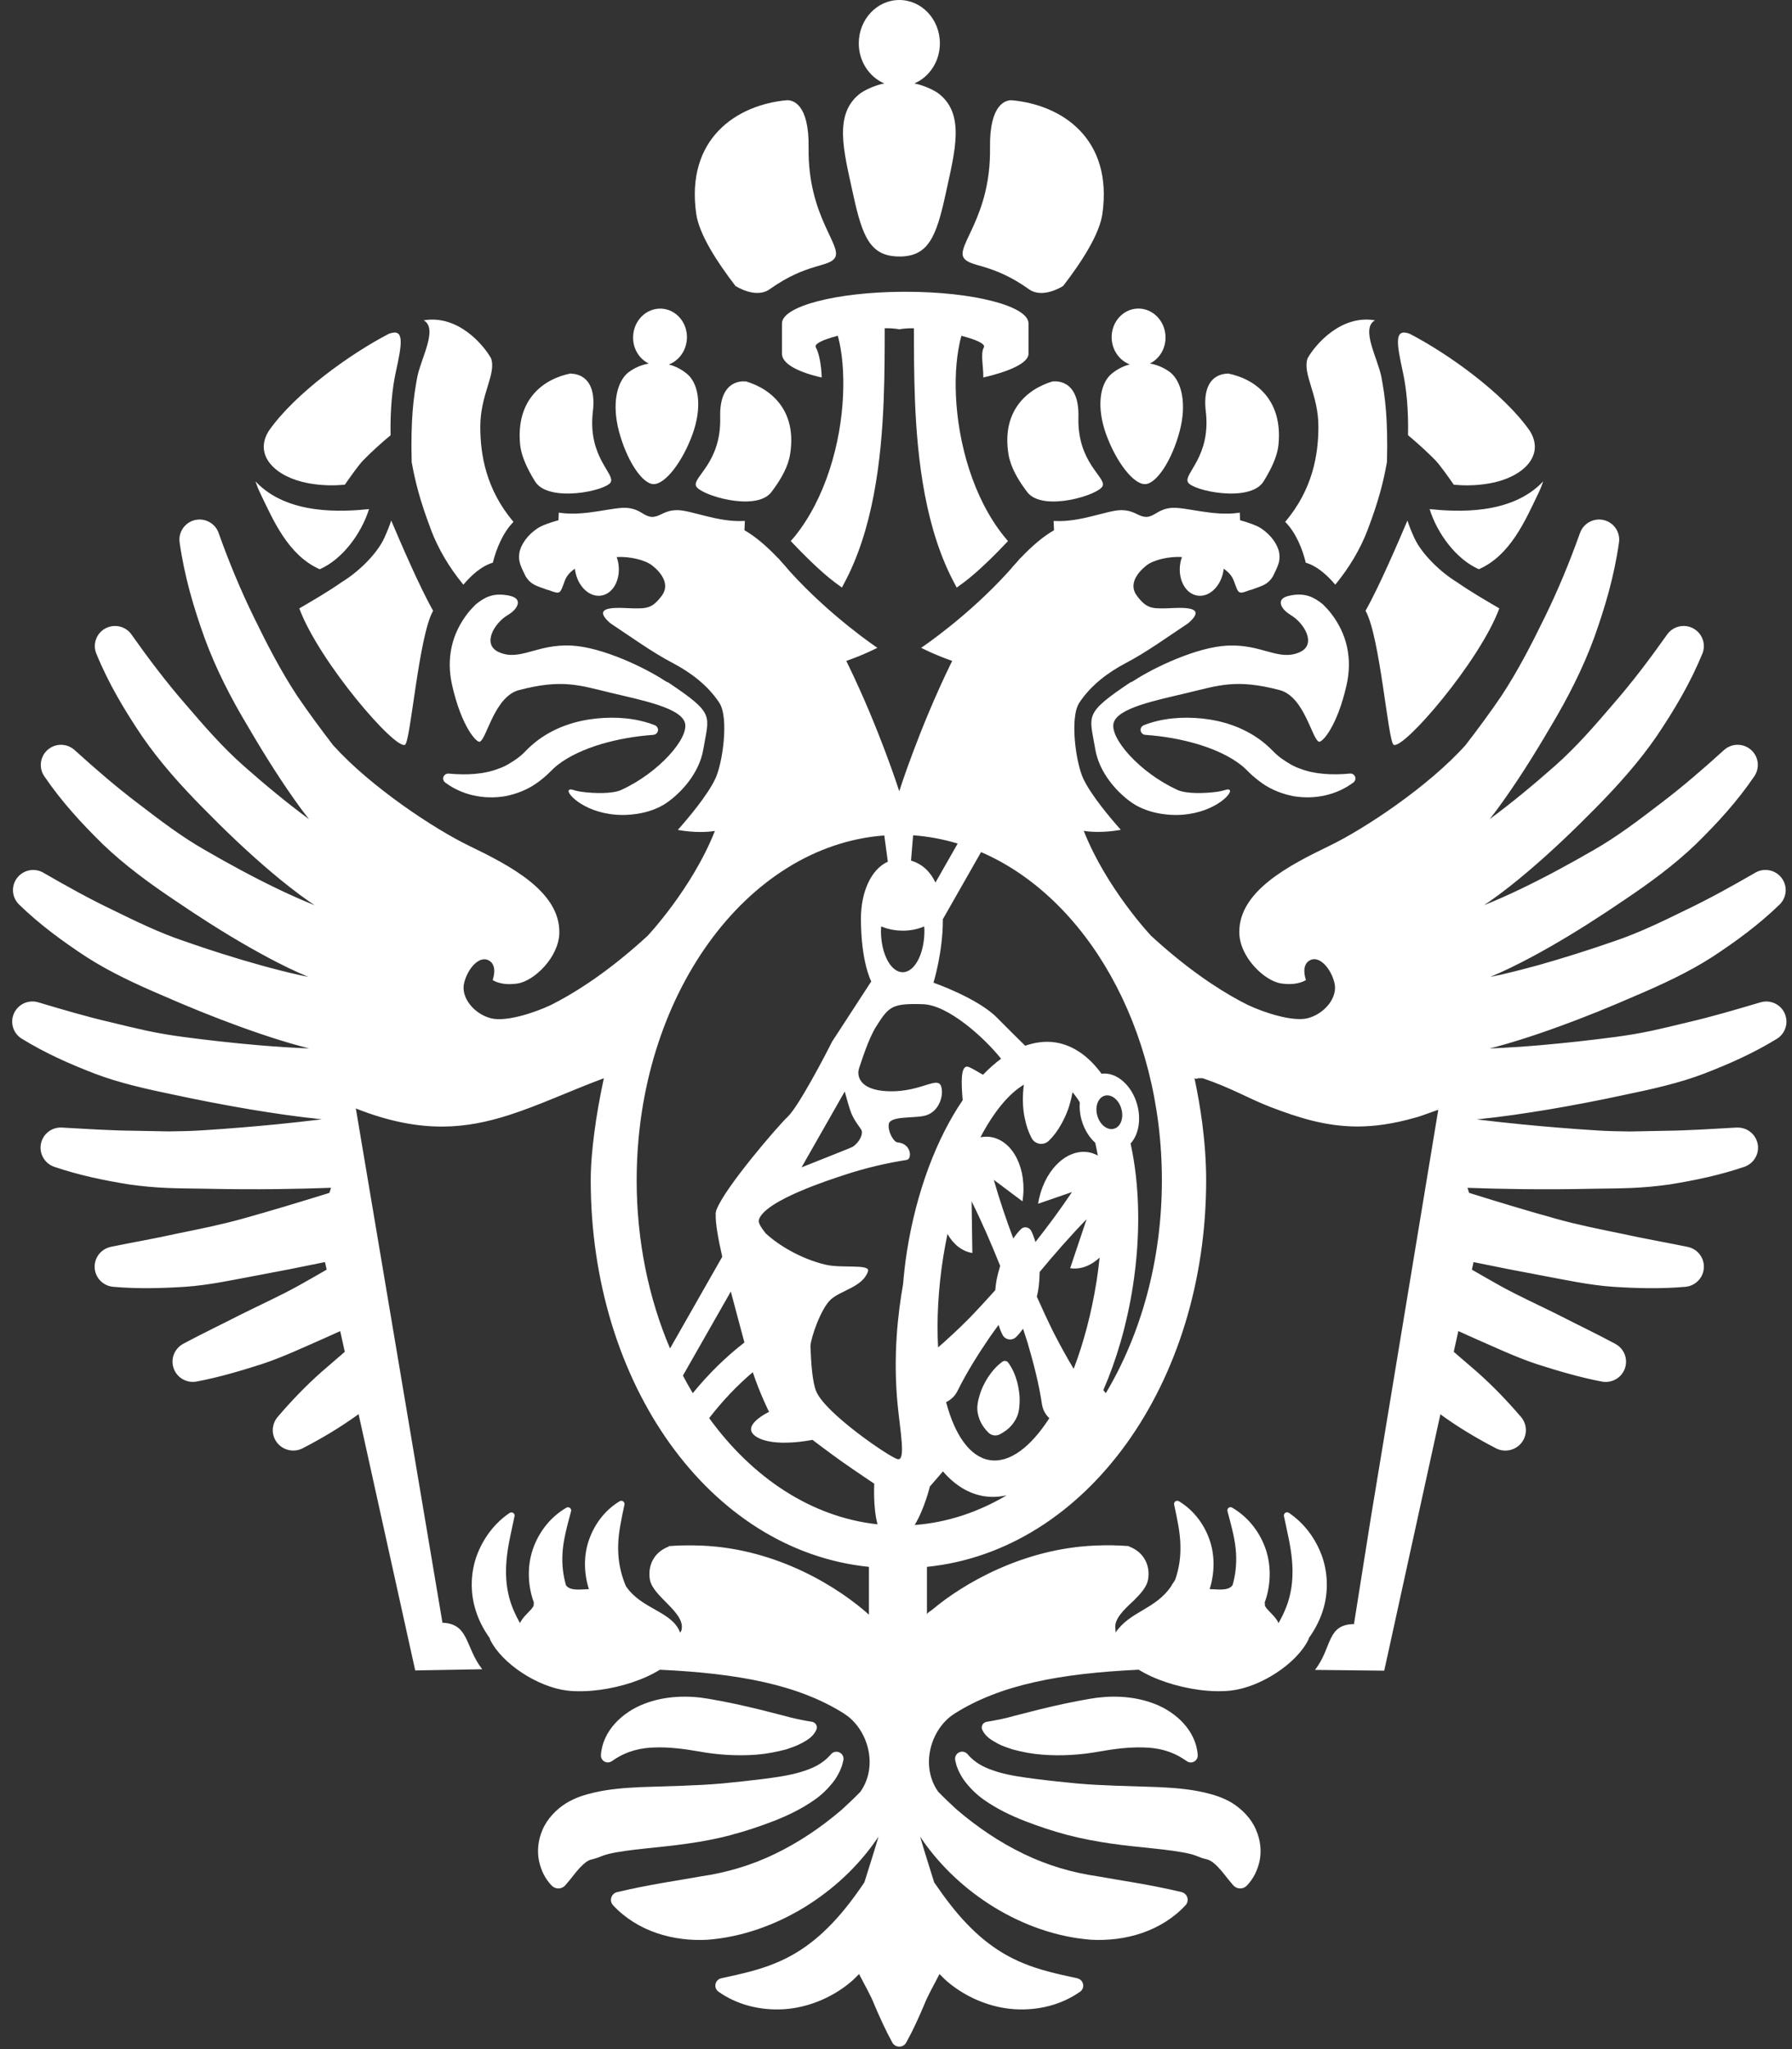
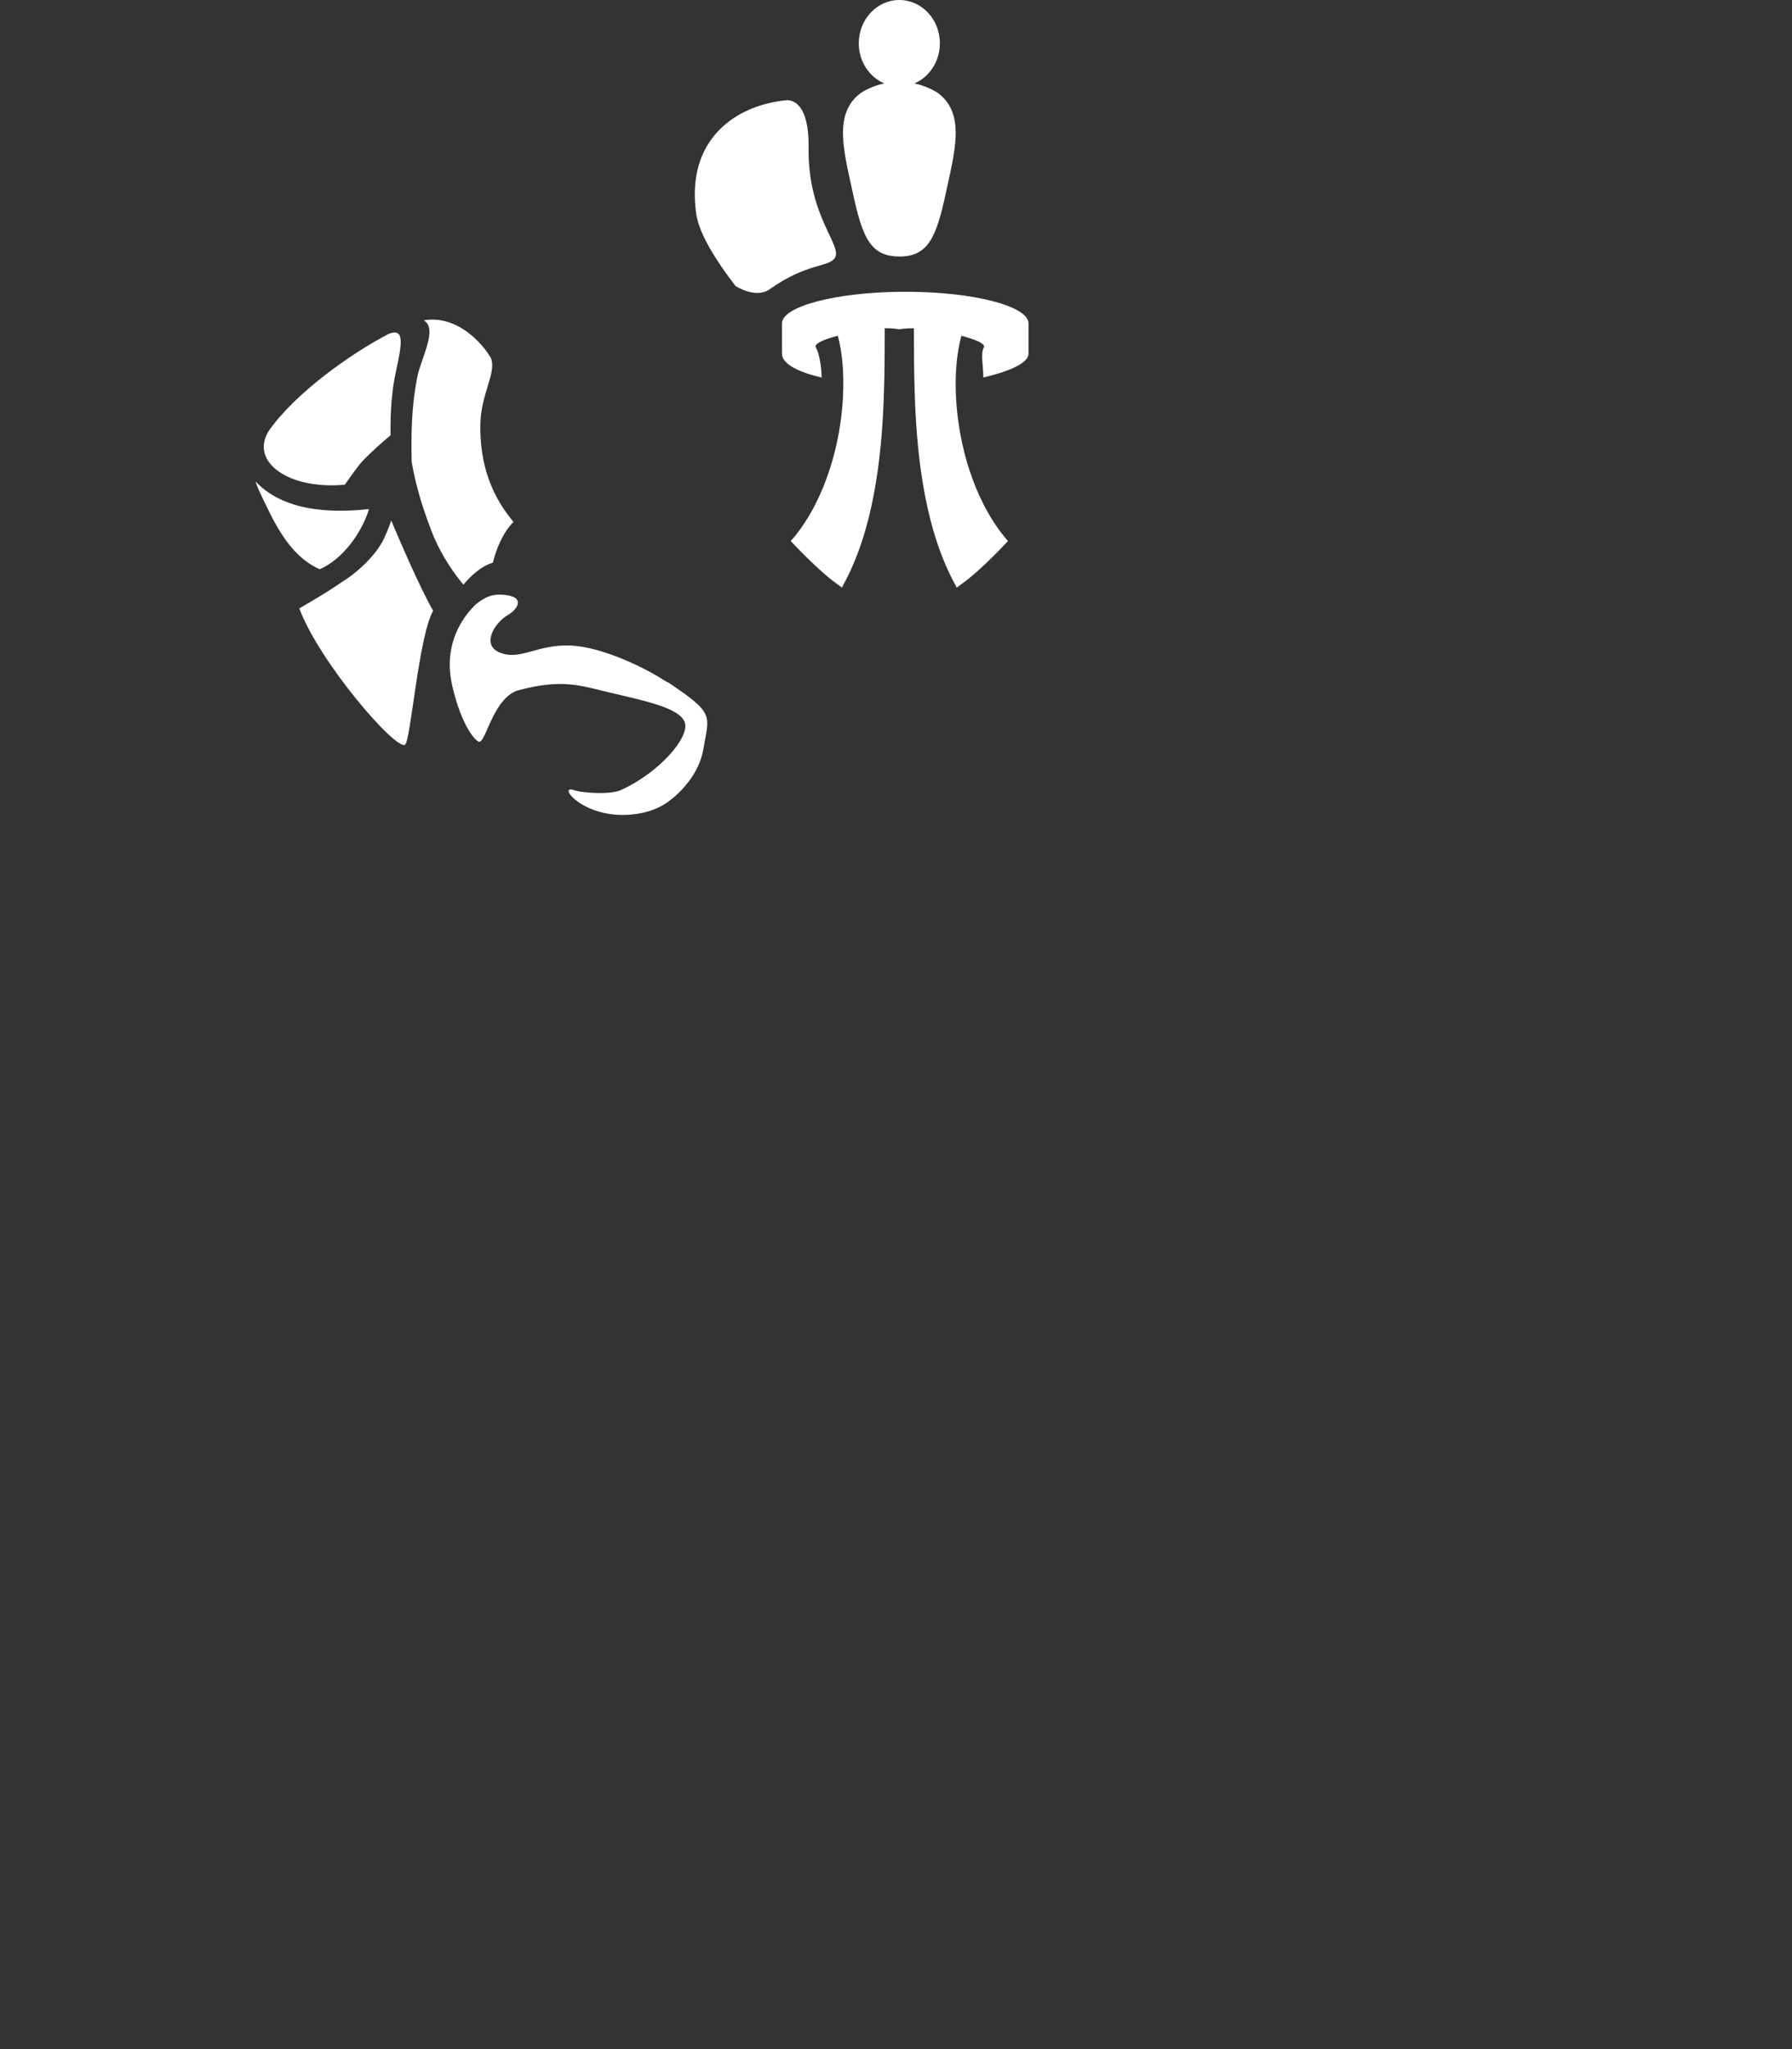
<svg xmlns="http://www.w3.org/2000/svg" width="91" height="104" viewBox="0 0 91 104" fill="none">
  <rect x="0" y="0" width="91" height="104" fill="#333333" stroke="none" />
  <path fill-rule="evenodd" clip-rule="evenodd" d="M45.669 13.02C47.132 13.02 47.541 12.044 48.016 9.865C48.484 7.697 49.054 5.75 47.607 4.706C47.255 4.486 46.859 4.325 46.433 4.234C47.192 3.911 47.728 3.122 47.728 2.198C47.728 0.983 46.806 0 45.67 0C44.535 0 43.61 0.983 43.61 2.198C43.61 3.122 44.147 3.91 44.904 4.234C44.478 4.325 44.084 4.485 43.733 4.705C42.285 5.75 42.856 7.697 43.324 9.864C43.796 12.044 44.205 13.018 45.671 13.018L45.669 13.02ZM37.345 14.513C37.423 14.561 38.399 15.169 39.086 14.679C40.973 13.339 42.072 13.575 42.393 13.092C42.806 12.474 41.013 10.99 41.062 7.502C41.094 5.245 40.246 5.079 39.959 5.086C37.396 5.319 34.814 7.046 35.355 10.855C35.504 11.894 36.413 13.299 37.347 14.512L37.345 14.513ZM15.645 24.523C16.385 24.66 17.015 24.645 17.511 24.601C17.79 24.2 18.216 23.595 18.45 23.357C18.85 22.948 19.324 22.516 19.834 22.09C19.808 20.793 19.924 19.685 20.096 18.901C20.427 17.395 20.543 16.648 19.751 16.939C17.797 17.952 14.987 19.958 13.655 21.86C12.856 23.123 14.003 24.218 15.645 24.523V24.523ZM19.523 27.285C19.131 28.159 18.121 29.082 17.369 29.534C16.679 30.018 15.916 30.461 15.199 30.879C16.196 33.575 20.074 38.073 20.567 37.8C20.851 37.64 21.26 32.279 21.994 30.999C21.303 29.784 20.284 27.407 19.866 26.417C19.789 26.667 19.672 26.952 19.524 27.283L19.523 27.285ZM21.893 26.91C22.265 27.879 22.811 28.794 23.496 29.633C23.509 29.645 23.519 29.662 23.531 29.675C23.897 29.24 24.43 28.731 25.027 28.559C25.198 27.861 25.543 27.021 26.075 26.488C24.674 24.829 24.39 23.068 24.39 21.653C24.39 20 25.22 18.972 24.934 18.181C24.547 17.492 23.253 15.966 21.517 16.257L21.536 16.27C22.249 16.71 21.359 18.213 21.184 19.166C21.003 20.144 20.851 21.239 20.905 23.448C21.083 24.435 21.326 25.42 21.896 26.908L21.893 26.91ZM42.379 29.547L42.753 29.819C42.785 29.767 42.811 29.712 42.839 29.657C44.326 26.929 44.753 23.406 44.874 20.318C44.926 18.982 44.926 17.729 44.926 16.659C45.439 16.652 45.669 16.718 45.669 16.718C45.669 16.718 45.898 16.653 46.409 16.661C46.411 17.729 46.411 18.982 46.463 20.32C46.583 23.406 47.011 26.929 48.497 29.659L48.582 29.823L48.956 29.551C49.71 28.99 50.671 28.013 51.187 27.463C51.12 27.386 51.053 27.304 50.987 27.223C49.424 25.283 48.649 22.493 48.543 20.073C48.492 18.938 48.59 17.888 48.82 17.043C49.563 17.235 50.066 17.452 49.959 17.638C49.779 17.952 49.946 18.623 49.933 19.16C51.208 18.865 52.229 18.436 52.229 17.955V16.416C52.229 15.528 49.4 14.809 46.016 14.809H45.796C42.482 14.831 39.709 15.541 39.709 16.418V17.954C39.709 18.416 40.39 18.833 41.573 19.124C41.618 19.137 41.68 19.15 41.727 19.159C41.715 18.622 41.611 17.951 41.431 17.636C41.325 17.452 41.789 17.24 42.514 17.05L42.545 17.041C42.777 17.884 42.861 18.935 42.811 20.071C42.705 22.489 41.924 25.282 40.361 27.221C40.294 27.302 40.224 27.383 40.154 27.46C40.674 28.01 41.63 28.986 42.381 29.547H42.379ZM16.234 28.893C17.39 28.389 18.349 27.083 18.74 25.839C17.412 25.974 14.588 26.162 12.972 24.43C13.031 24.611 13.107 24.807 13.22 25.043C13.874 26.396 14.626 28.179 16.236 28.892L16.234 28.893ZM25.771 30.216C25.026 30.081 24.595 30.326 24.162 30.673C24.009 30.826 23.863 30.98 23.736 31.145C22.952 32.163 22.646 33.401 22.96 34.779C23.437 36.891 24.204 37.703 24.361 37.646C24.716 37.517 25.099 35.354 26.357 35.025C28.559 34.449 29.421 34.78 31.064 35.173C32.66 35.554 34.571 35.928 34.783 36.692C34.993 37.457 33.474 39.209 31.55 40.092C31.108 40.295 30.196 40.276 29.529 40.187C29.109 40.13 28.971 39.998 28.884 40.109C28.75 40.29 29.784 41.358 31.618 41.363C32.005 41.363 33.17 41.312 34.032 40.614C34.076 40.581 34.123 40.542 34.168 40.507C34.52 40.218 35.504 39.308 35.718 38.017C36.008 36.285 36.324 36.238 33.938 34.64C33.9 34.63 33.84 34.601 33.747 34.542C32.703 33.859 30.559 32.843 29.015 32.765C27.255 32.678 26.41 33.574 25.339 33.102C24.447 32.709 25.107 31.608 25.803 31.205C26.247 30.946 26.587 30.424 25.938 30.251C25.881 30.238 25.824 30.222 25.77 30.212" fill="white" />
-   <path fill-rule="evenodd" clip-rule="evenodd" d="M33.176 37.297C33.272 37.289 33.361 37.23 33.398 37.137C33.45 37.007 33.382 36.86 33.253 36.808C32.317 36.442 31.287 36.365 30.274 36.468C29.265 36.574 28.224 36.895 27.328 37.558C27.117 37.711 26.863 37.942 26.721 38.086L26.599 38.212L26.505 38.299C26.447 38.355 26.363 38.415 26.29 38.475C25.984 38.692 25.668 38.899 25.302 39.018C24.587 39.296 23.71 39.348 22.817 39.266L22.778 39.264C22.697 39.256 22.61 39.289 22.556 39.363C22.471 39.473 22.494 39.632 22.605 39.715C23.451 40.344 24.547 40.597 25.662 40.409C26.211 40.3 26.758 40.094 27.222 39.768C27.338 39.685 27.445 39.613 27.562 39.512L27.734 39.366L27.863 39.245C28.056 39.058 28.143 38.964 28.309 38.832C28.918 38.357 29.698 38.015 30.53 37.765C31.368 37.519 32.25 37.364 33.176 37.297V37.297ZM33.18 24.57C33.768 24.595 34.658 23.45 35.169 22.035C35.646 20.714 35.504 19.561 34.949 19.029C34.673 18.784 34.341 18.596 33.963 18.499C34.476 18.305 34.853 17.798 34.882 17.184C34.921 16.379 34.335 15.697 33.58 15.665C32.828 15.632 32.187 16.257 32.151 17.061C32.122 17.677 32.454 18.215 32.947 18.453C32.56 18.517 32.208 18.676 31.91 18.899C31.313 19.377 31.071 20.512 31.426 21.869C31.805 23.32 32.587 24.545 33.18 24.571V24.57ZM26.977 24.112C27.045 24.228 27.115 24.345 27.186 24.458C27.889 25.522 30.786 24.911 31.013 24.475C31.24 24.038 29.833 23.186 30.107 20.883C30.347 18.859 28.981 18.97 28.981 18.97L29.007 18.949C27.526 19.236 26.195 20.333 26.412 22.563C26.46 23.058 26.692 23.602 26.979 24.11L26.977 24.112ZM36.572 21.172C36.636 23.49 35.158 24.213 35.346 24.668C35.531 25.12 38.351 25.986 39.155 24.997C39.552 24.48 39.916 23.888 40.063 23.327C40.075 23.275 40.091 23.224 40.101 23.176C40.514 20.975 39.293 19.767 37.844 19.346L37.868 19.364C37.868 19.364 36.516 19.135 36.573 21.172H36.572ZM31.065 89.392L31.176 89.314C31.867 88.851 32.575 88.707 33.265 88.69C33.978 88.668 34.699 88.754 35.531 88.9C36.426 89.063 37.436 89.133 38.417 89.056C38.915 89.017 39.416 88.922 39.928 88.787C40.182 88.7 40.442 88.615 40.702 88.476C40.947 88.341 41.285 88.17 41.455 87.796C41.464 87.774 41.472 87.748 41.477 87.726C41.506 87.571 41.4 87.42 41.245 87.39L40.923 87.335C40.687 87.293 40.25 87.205 39.845 87.089L38.578 86.766C37.712 86.556 36.885 86.373 35.958 86.216C34.97 86.048 33.798 86.053 32.708 86.478C31.621 86.895 30.598 87.835 30.516 89.076C30.509 89.15 30.529 89.228 30.575 89.296C30.682 89.456 30.902 89.498 31.065 89.389V89.392ZM37.144 93.126C37.886 92.932 38.56 92.704 39.276 92.43C39.98 92.156 40.692 91.82 41.365 91.347C41.704 91.111 42.016 90.814 42.283 90.48C42.419 90.312 42.528 90.129 42.625 89.935C42.67 89.831 42.722 89.724 42.754 89.627L42.825 89.352C42.856 89.225 42.816 89.084 42.709 88.993C42.557 88.864 42.328 88.882 42.2 89.032C41.748 89.558 41.236 89.76 40.634 89.946C40.041 90.118 39.383 90.209 38.71 90.296C38.047 90.379 37.327 90.453 36.668 90.518C36.008 90.577 35.335 90.608 34.653 90.634L32.538 90.703C31.803 90.742 31.039 90.78 30.161 90.981C29.723 91.084 29.236 91.222 28.747 91.521C28.267 91.819 27.787 92.303 27.551 92.866C27.306 93.428 27.276 93.988 27.374 94.46C27.481 94.938 27.676 95.35 28.019 95.704L28.05 95.732C28.243 95.9 28.537 95.881 28.705 95.688L28.723 95.666C29.032 95.315 29.236 95.013 29.454 94.787C29.664 94.562 29.849 94.431 29.983 94.39C30.125 94.351 30.189 94.341 30.329 94.293C30.463 94.244 30.659 94.154 30.913 94.093C31.966 93.847 33.471 93.782 34.921 93.569C35.659 93.466 36.401 93.326 37.144 93.13V93.126ZM52.248 14.679C52.937 15.17 53.914 14.562 53.989 14.513C54.924 13.3 55.833 11.895 55.98 10.857C56.522 7.048 53.943 5.319 51.376 5.088C51.093 5.08 50.242 5.247 50.274 7.503C50.325 10.991 48.533 12.475 48.943 13.092C49.265 13.573 50.364 13.338 52.248 14.677" fill="white" />
-   <path fill-rule="evenodd" clip-rule="evenodd" d="M90.676 51.558C90.515 51.018 89.941 50.711 89.4 50.873L89.354 50.886C88.168 51.235 86.93 51.605 85.71 51.885C85.101 52.035 84.494 52.18 83.889 52.312C83.283 52.441 82.687 52.542 82.032 52.629C80.758 52.797 79.475 52.939 78.197 53.05C77.351 53.121 76.481 53.179 75.643 53.214C75.777 53.181 75.911 53.147 76.052 53.108C76.409 53.01 76.759 52.909 77.104 52.8C77.797 52.586 78.474 52.353 79.144 52.11C80.486 51.623 81.788 51.093 83.088 50.525C84.387 49.972 85.749 49.343 86.953 48.569C88.165 47.772 89.304 46.942 90.371 45.908C90.698 45.589 90.783 45.078 90.542 44.664C90.258 44.175 89.63 44.009 89.14 44.289L89.098 44.315C87.976 44.962 86.785 45.625 85.599 46.19C84.4 46.776 83.261 47.333 81.982 47.767C80.711 48.209 79.415 48.62 78.128 48.983C77.484 49.16 76.839 49.326 76.196 49.474L75.683 49.58C76.031 49.434 76.367 49.282 76.695 49.123C77.396 48.785 78.068 48.423 78.724 48.048C80.036 47.298 81.29 46.491 82.516 45.656C83.774 44.812 85.026 43.895 86.117 42.847C87.206 41.78 88.209 40.688 89.089 39.395C89.347 39.013 89.323 38.49 88.998 38.135C88.617 37.718 87.967 37.688 87.55 38.066L87.511 38.101C86.506 39.013 85.422 39.95 84.32 40.783C83.211 41.631 82.131 42.458 80.919 43.149C79.689 43.86 78.439 44.537 77.179 45.14C76.573 45.429 75.967 45.701 75.361 45.941C75.454 45.877 75.55 45.815 75.644 45.75C76.328 45.272 76.96 44.767 77.57 44.25C78.791 43.216 79.927 42.127 81.016 41.022C82.154 39.869 83.224 38.678 84.129 37.363C85.021 36.036 85.821 34.7 86.448 33.178C86.624 32.748 86.486 32.236 86.087 31.957C85.625 31.631 84.985 31.743 84.66 32.203L84.629 32.245C83.806 33.409 82.899 34.612 81.944 35.708C80.995 36.817 80.038 37.923 78.963 38.87C77.879 39.827 76.779 40.739 75.648 41.573C75.773 41.41 75.906 41.246 76.026 41.081C77.026 39.717 77.899 38.322 78.729 36.905C79.598 35.457 80.367 33.957 80.945 32.389C81.512 30.808 81.973 29.238 82.215 27.528C82.282 27.058 82.011 26.59 81.544 26.426C81.011 26.239 80.425 26.517 80.237 27.047L80.217 27.098C79.717 28.503 79.112 29.969 78.438 31.339C77.765 32.72 77.063 34.08 76.226 35.347C75.646 36.197 75.037 37.022 74.415 37.826C72.5 39.951 69.27 42.077 67.524 42.922C65.453 43.922 62.912 45.227 62.933 47.325C62.943 48.566 64.2 49.782 65.053 49.913C65.904 50.043 66.319 49.739 66.319 49.739C66.319 49.739 66.035 48.999 66.517 48.739C66.998 48.477 67.593 49.156 67.767 49.895C67.944 50.635 67.255 51.46 66.403 51.679C65.66 51.868 64.224 51.408 63.389 51.015L63.348 50.996C63.245 50.944 63.147 50.895 63.064 50.848L63.008 50.822C61.71 50.127 60.166 49.068 58.451 47.493C58.451 47.493 56.189 45.095 55.034 42.17C55.949 42.316 56.914 42.116 56.917 42.116C56.379 41.513 55.41 40.366 55.012 39.523C54.635 38.731 54.312 36.424 54.808 35.668C55.396 34.772 56.289 34.116 57.164 33.656C58.226 33.1 59.266 32.343 60.342 31.63C60.344 31.63 60.344 31.628 60.347 31.625C61.46 30.655 59.743 30.871 59.114 30.878C58.486 30.883 58.199 30.867 57.727 30.229C57.306 29.66 57.752 29.065 58.219 28.698C58.584 28.413 59.367 28.232 60.02 28.271C59.981 28.378 59.951 28.491 59.933 28.607C59.807 29.409 60.2 30.136 60.806 30.229C61.415 30.323 62.008 29.75 62.132 28.945C62.136 28.919 62.136 28.893 62.137 28.864C62.364 29.016 62.555 29.21 62.653 29.472C62.895 30.124 62.857 30.183 63.44 29.96C63.478 29.947 63.513 29.943 63.55 29.931C64.138 29.719 64.373 29.669 64.634 29.265C64.85 28.813 65.031 28.522 64.963 28.082C64.895 27.643 64.54 27.144 64.034 26.813C63.811 26.668 63.425 26.528 62.974 26.404L62.957 26.023L62.964 26.015C62.938 26.021 62.92 26.023 62.893 26.028C61.597 26.213 60.175 25.718 59.488 25.778C58.8 25.84 58.668 26.201 58.231 26.235C57.79 26.239 57.625 25.893 56.935 25.892C56.243 25.892 54.871 26.513 53.569 26.443H53.498L53.504 26.448L53.524 26.913C52.995 27.211 52.415 27.7 51.818 28.331L51.812 28.325L51.67 28.494C51.523 28.649 51.379 28.817 51.232 28.99C49.134 31.311 46.778 32.878 46.778 32.878C46.778 32.878 47.455 33.233 48.355 33.544L48.265 33.722C46.657 37.029 45.665 40.158 45.665 40.158C45.665 40.158 44.672 37.029 43.062 33.722C43.034 33.661 43.004 33.603 42.975 33.544C43.875 33.233 44.553 32.878 44.553 32.878C44.553 32.878 42.196 31.311 40.097 28.99C39.952 28.815 39.806 28.65 39.662 28.492C39.613 28.437 39.564 28.382 39.517 28.324L39.512 28.331C38.916 27.7 38.333 27.211 37.804 26.912L37.825 26.447L37.832 26.442H37.763C36.457 26.513 35.087 25.891 34.397 25.892C33.705 25.892 33.541 26.239 33.1 26.235C32.664 26.201 32.533 25.84 31.844 25.778C31.157 25.716 29.734 26.213 28.439 26.027C28.413 26.021 28.394 26.02 28.368 26.014L28.376 26.023L28.359 26.404C27.908 26.528 27.521 26.668 27.299 26.813C26.796 27.144 26.439 27.64 26.371 28.082C26.304 28.522 26.484 28.814 26.7 29.265C26.961 29.669 27.195 29.718 27.783 29.931C27.822 29.944 27.855 29.944 27.892 29.96C28.478 30.185 28.439 30.124 28.683 29.471C28.78 29.21 28.969 29.016 29.196 28.863C29.2 28.892 29.199 28.918 29.204 28.945C29.328 29.749 29.921 30.323 30.53 30.229C31.136 30.136 31.528 29.41 31.403 28.608C31.386 28.49 31.354 28.378 31.317 28.272C31.972 28.234 32.753 28.415 33.118 28.699C33.585 29.065 34.031 29.66 33.611 30.229C33.137 30.867 32.85 30.883 32.222 30.878C31.594 30.871 29.877 30.655 30.989 31.628L30.994 31.631C32.067 32.343 33.109 33.1 34.173 33.657C35.047 34.116 35.94 34.773 36.528 35.669C37.024 36.426 36.699 38.733 36.324 39.526C35.924 40.37 34.957 41.517 34.421 42.12C34.421 42.12 35.385 42.32 36.303 42.174C35.147 45.099 32.886 47.497 32.886 47.497C31.168 49.072 29.626 50.131 28.328 50.826C28.309 50.837 28.294 50.842 28.272 50.852C28.19 50.9 28.091 50.949 27.988 51.001L27.949 51.02C27.115 51.414 25.68 51.873 24.934 51.683C24.083 51.466 23.393 50.64 23.567 49.899C23.742 49.162 24.338 48.482 24.818 48.743C25.3 49.002 25.017 49.741 25.017 49.741C25.017 49.741 25.429 50.047 26.283 49.916C27.134 49.787 28.392 48.571 28.404 47.328C28.423 45.229 25.883 43.925 23.814 42.924C22.065 42.077 18.835 39.95 16.919 37.826C16.3 37.022 15.691 36.197 15.11 35.347C14.272 34.08 13.571 32.72 12.898 31.339C12.225 29.969 11.621 28.503 11.118 27.098L11.102 27.047C10.942 26.598 10.483 26.31 9.993 26.378C9.432 26.456 9.042 26.973 9.121 27.529C9.363 29.239 9.824 30.809 10.392 32.39C10.968 33.96 11.739 35.459 12.611 36.907C13.44 38.324 14.313 39.719 15.311 41.083C15.434 41.248 15.565 41.411 15.691 41.577C14.559 40.74 13.46 39.831 12.375 38.872C11.299 37.924 10.342 36.819 9.393 35.711C8.439 34.614 7.531 33.412 6.708 32.249L6.678 32.203C6.407 31.823 5.905 31.664 5.453 31.847C4.928 32.059 4.677 32.655 4.892 33.176C5.516 34.698 6.316 36.034 7.21 37.363C8.116 38.678 9.183 39.869 10.323 41.022C11.411 42.129 12.547 43.22 13.766 44.252C14.377 44.769 15.011 45.273 15.694 45.752L15.978 45.945C15.372 45.702 14.763 45.431 14.157 45.141C12.898 44.539 11.65 43.861 10.419 43.15C9.207 42.46 8.127 41.632 7.019 40.784C5.915 39.951 4.832 39.013 3.826 38.102L3.787 38.068C3.445 37.757 2.923 37.708 2.523 37.977C2.054 38.295 1.93 38.929 2.247 39.395C3.129 40.688 4.133 41.781 5.221 42.847C6.311 43.895 7.563 44.813 8.819 45.656C10.047 46.492 11.3 47.298 12.613 48.048C13.271 48.423 13.941 48.785 14.642 49.125C14.969 49.282 15.306 49.435 15.654 49.581L15.138 49.472C14.499 49.326 13.852 49.162 13.208 48.981C11.921 48.623 10.626 48.211 9.354 47.766C8.075 47.334 6.936 46.777 5.738 46.191C4.552 45.626 3.363 44.963 2.241 44.316L2.198 44.291C1.801 44.063 1.285 44.122 0.951 44.464C0.554 44.867 0.564 45.514 0.968 45.908C2.034 46.942 3.173 47.77 4.385 48.568C5.59 49.343 6.952 49.97 8.252 50.524C9.552 51.093 10.854 51.623 12.194 52.109C12.865 52.352 13.543 52.585 14.232 52.798C14.58 52.907 14.928 53.007 15.287 53.104C15.428 53.143 15.561 53.178 15.699 53.213C14.857 53.179 13.988 53.122 13.142 53.05C11.865 52.94 10.581 52.798 9.307 52.629C8.651 52.542 8.056 52.44 7.45 52.312C6.843 52.18 6.237 52.035 5.627 51.885C4.41 51.605 3.169 51.236 1.984 50.884L1.94 50.871C1.506 50.742 1.022 50.91 0.773 51.314C0.474 51.795 0.625 52.426 1.108 52.72C2.308 53.457 3.529 53.996 4.814 54.492C6.08 54.974 7.488 55.284 8.783 55.552C10.092 55.834 11.401 56.087 12.724 56.309C13.923 56.507 15.091 56.682 16.348 56.809C15.574 56.902 14.795 56.99 14.018 57.067C12.796 57.184 11.574 57.287 10.35 57.364C10.046 57.386 9.744 57.397 9.432 57.407L8.555 57.423L6.778 57.389C5.589 57.379 4.363 57.295 3.183 57.231L3.141 57.229C2.693 57.203 2.267 57.474 2.114 57.919C1.931 58.453 2.218 59.035 2.754 59.22C4.01 59.647 5.251 59.903 6.536 60.112C7.177 60.205 7.826 60.265 8.48 60.293C8.807 60.306 9.138 60.315 9.468 60.319L10.409 60.332C11.673 60.36 12.934 60.365 14.195 60.35C15.067 60.34 15.937 60.316 16.811 60.285L16.726 60.544C15.268 60.996 13.807 61.44 12.345 61.847C11.214 62.164 10.14 62.375 9.024 62.603C7.918 62.852 6.771 63.048 5.658 63.276L5.627 63.285C5.194 63.373 4.851 63.737 4.81 64.198C4.758 64.761 5.178 65.26 5.746 65.31C6.984 65.419 8.183 65.387 9.406 65.31C10.623 65.227 11.856 64.955 13.014 64.741C14.185 64.525 15.346 64.296 16.504 64.055L16.589 64.439C16.109 64.713 15.628 64.995 15.147 65.26C14.183 65.793 13.217 66.225 12.246 66.709C11.278 67.206 10.28 67.681 9.318 68.195L9.3 68.208C8.916 68.415 8.691 68.852 8.779 69.303C8.886 69.859 9.427 70.225 9.986 70.118C11.124 69.903 12.204 69.583 13.295 69.234C14.381 68.876 15.434 68.374 16.464 67.925C16.737 67.805 17.006 67.68 17.276 67.559L17.509 68.61C17.509 68.61 17.505 68.616 17.501 68.617L16.311 69.645C15.526 70.34 14.795 71.103 14.101 71.914C13.834 72.227 13.766 72.681 13.969 73.065C14.234 73.571 14.864 73.769 15.374 73.504C16.325 73.013 17.236 72.47 18.095 71.856L18.209 71.772L21.085 84.781C22.325 84.76 23.352 84.738 24.489 84.72C23.594 83.582 23.844 82.37 22.392 82.358C22.392 82.356 22.495 82.354 22.467 82.35L18.07 56.259C18.086 56.268 18.102 56.272 18.119 56.279C19.778 56.929 21.195 57.186 22.49 57.178C23.672 57.172 24.752 56.943 25.828 56.6C27.354 56.114 28.867 55.398 30.638 54.735L30.664 54.724C30.471 55.629 30.298 56.56 30.176 57.517C30.077 58.297 29.998 59.094 29.998 59.9C29.998 70.218 36.021 78.703 44.125 79.524V81.95C42.651 80.626 39.544 78.611 35.639 78.446C35.474 78.439 35.33 78.437 35.184 78.435C34.74 78.429 34.35 78.442 33.946 78.474C33.937 78.479 33.972 78.49 33.962 78.494C33.195 78.778 32.878 79.479 33.005 80.182C33.159 81.035 34.771 81.818 34.617 82.69C34.604 82.768 34.575 82.816 34.539 82.859L34.537 82.862C34.137 81.771 32.579 81.69 31.785 80.504C31.733 80.384 31.688 80.266 31.648 80.147C31.461 79.591 31.377 79.035 31.392 78.42C31.405 77.799 31.547 77.137 31.71 76.368C31.719 76.329 31.712 76.287 31.69 76.252C31.644 76.171 31.543 76.148 31.466 76.195C30.77 76.614 30.224 77.286 29.926 78.108C29.63 78.906 29.642 79.841 29.906 80.655C29.386 80.676 28.958 80.742 28.742 80.461C28.593 79.939 28.531 79.414 28.564 78.845C28.599 78.192 28.784 77.497 28.999 76.706C29.012 76.667 29.007 76.619 28.983 76.58C28.938 76.502 28.842 76.477 28.762 76.522C28.027 76.948 27.436 77.638 27.107 78.496C26.774 79.353 26.778 80.368 27.078 81.242C27.085 81.268 27.099 81.291 27.108 81.317L27.096 81.524C27.089 81.527 27.083 81.529 27.079 81.533C26.947 81.771 26.576 82.016 26.404 82.376C26.163 81.95 25.974 81.523 25.859 81.083C25.7 80.48 25.662 79.855 25.723 79.175C25.779 78.492 25.958 77.772 26.128 76.956C26.137 76.918 26.131 76.868 26.105 76.832C26.053 76.757 25.954 76.739 25.879 76.788C25.17 77.267 24.616 77.962 24.271 78.799C23.928 79.629 23.855 80.627 24.1 81.54C24.255 82.132 24.529 82.671 24.873 83.148C24.877 83.169 24.873 83.187 24.886 83.213C25.492 84.449 27.32 85.628 28.804 85.804C29.053 85.832 29.312 85.843 29.582 85.836C29.85 85.831 30.127 85.81 30.405 85.772H30.428C31.541 85.627 32.693 85.254 33.51 84.745C37.487 84.932 40.531 85.501 42.851 86.965L42.879 86.986C42.944 87.024 42.999 87.072 43.06 87.112C44.135 87.957 44.569 89.698 43.692 90.939C43.39 91.25 43.077 91.547 42.766 91.831C41.704 92.743 40.553 93.517 39.343 94.097C38.135 94.682 36.872 95.048 35.59 95.234C34.306 95.467 33.024 95.635 31.345 96.031L31.332 96.033C31.267 96.05 31.206 96.083 31.154 96.13C30.989 96.283 30.98 96.538 31.132 96.699C32.364 98.023 34.183 98.548 35.938 98.45C37.7 98.313 39.392 97.691 40.852 96.8C42.314 95.902 43.57 94.731 44.52 93.351C44.55 93.308 44.579 93.26 44.607 93.216L44.587 93.299C44.371 94.045 44.122 94.792 43.895 95.536C43.628 95.933 43.363 96.301 43.086 96.655C42.544 97.348 41.976 97.951 41.366 98.449C40.754 98.946 40.103 99.346 39.333 99.655C38.563 99.973 37.679 100.18 36.637 100.402L36.628 100.405C36.538 100.424 36.454 100.477 36.396 100.557C36.275 100.728 36.315 100.967 36.486 101.087C37.413 101.742 38.584 102.048 39.794 101.977C41.007 101.903 42.224 101.404 43.164 100.626C43.329 100.491 43.476 100.341 43.625 100.191C43.893 100.722 44.211 101.252 44.416 101.782C44.687 102.41 44.967 103.04 45.314 103.669C45.35 103.732 45.404 103.788 45.473 103.825C45.666 103.933 45.914 103.863 46.019 103.669C46.368 103.04 46.649 102.41 46.918 101.782C47.125 101.252 47.441 100.722 47.709 100.191C47.857 100.34 48.005 100.491 48.169 100.626C49.111 101.404 50.328 101.903 51.539 101.977C52.749 102.048 53.92 101.742 54.846 101.089C54.923 101.037 54.978 100.956 55 100.86C55.044 100.653 54.91 100.45 54.706 100.407L54.696 100.404C53.657 100.181 52.772 99.977 52.001 99.657C51.232 99.347 50.582 98.949 49.968 98.45C49.358 97.951 48.789 97.348 48.25 96.655C47.973 96.301 47.709 95.931 47.438 95.536C47.212 94.792 46.963 94.044 46.749 93.299L46.729 93.216C46.758 93.261 46.785 93.307 46.816 93.351C47.766 94.73 49.022 95.902 50.484 96.8C51.944 97.692 53.636 98.313 55.398 98.449C57.151 98.546 58.972 98.022 60.204 96.698C60.249 96.649 60.285 96.585 60.301 96.517C60.352 96.297 60.218 96.083 60 96.031L59.99 96.027C58.311 95.633 57.029 95.463 55.743 95.231C54.462 95.047 53.2 94.681 51.99 94.095C50.781 93.516 49.63 92.74 48.569 91.83C48.259 91.546 47.944 91.248 47.643 90.938C46.766 89.697 47.199 87.955 48.275 87.111C48.336 87.072 48.391 87.024 48.456 86.986L48.485 86.965C50.804 85.501 53.846 84.932 57.825 84.744C58.642 85.252 59.795 85.623 60.907 85.769C61.474 85.843 62.033 85.859 62.529 85.801C64.012 85.625 65.843 84.446 66.447 83.21C66.46 83.184 66.456 83.168 66.46 83.145C66.803 82.67 67.079 82.129 67.234 81.54C67.479 80.624 67.405 79.626 67.061 78.796C66.718 77.958 66.163 77.264 65.453 76.784C65.416 76.761 65.37 76.752 65.326 76.758C65.236 76.78 65.182 76.867 65.201 76.952C65.373 77.767 65.549 78.491 65.607 79.172C65.669 79.855 65.633 80.478 65.473 81.083C65.357 81.523 65.169 81.95 64.928 82.376C64.757 82.014 64.386 81.769 64.253 81.532C64.248 81.528 64.24 81.525 64.238 81.522C64.233 81.452 64.228 81.385 64.225 81.315C64.233 81.289 64.247 81.266 64.255 81.24C64.554 80.364 64.558 79.35 64.225 78.492C63.895 77.635 63.305 76.945 62.569 76.519C62.534 76.496 62.488 76.488 62.444 76.501C62.359 76.527 62.309 76.615 62.333 76.702C62.547 77.494 62.733 78.188 62.768 78.841C62.8 79.41 62.738 79.936 62.591 80.457C62.427 80.67 62.146 80.686 61.797 80.671C61.681 80.667 61.557 80.658 61.426 80.654C61.69 79.837 61.7 78.903 61.406 78.104C61.109 77.283 60.561 76.611 59.863 76.191C59.833 76.174 59.786 76.168 59.747 76.174C59.66 76.195 59.605 76.281 59.625 76.368C59.789 77.136 59.932 77.798 59.942 78.419C59.96 79.033 59.878 79.589 59.688 80.147C59.649 80.264 59.527 80.382 59.477 80.501C58.683 81.686 57.387 81.769 56.65 82.859C56.65 82.814 56.656 82.763 56.643 82.688C56.553 82.181 57.069 81.705 57.582 81.227C57.93 80.882 58.233 80.538 58.298 80.18C58.427 79.475 58.102 78.775 57.336 78.49C57.323 78.486 57.328 78.477 57.32 78.47L57.236 78.464C57.013 78.448 56.793 78.438 56.558 78.433C56.545 78.433 56.53 78.433 56.516 78.43C56.232 78.425 55.935 78.43 55.619 78.443C51.957 78.594 48.916 80.376 47.353 81.688C47.25 81.775 47.072 81.862 47.072 81.944V79.524C55.174 78.704 61.25 70.22 61.25 59.901C61.25 58.928 61.175 57.975 61.056 57.036C60.953 56.25 60.819 55.478 60.657 54.724C60.66 54.724 60.662 54.724 60.664 54.727C60.693 54.74 60.716 54.748 60.745 54.758C60.743 54.745 60.862 54.735 60.856 54.723C60.862 54.723 61.069 54.723 61.069 54.726V54.722C62.542 55.221 63.385 55.75 64.534 56.192C65.998 56.748 67.31 57.162 68.906 57.175C69.809 57.175 70.75 57.04 71.816 56.739C71.893 56.718 71.945 56.706 72.022 56.682C72.156 56.643 72.293 56.584 72.431 56.54C72.632 56.47 72.831 56.401 73.037 56.325L69.615 77.02L68.764 82.381C68.739 82.385 68.79 82.427 68.79 82.427H68.799C67.347 82.427 67.669 83.614 66.775 84.754C67.909 84.771 69.051 84.775 70.293 84.793L73.145 71.779L73.252 71.86C74.11 72.474 75.015 73.014 75.968 73.507C76.329 73.695 76.79 73.655 77.121 73.375C77.56 73.004 77.609 72.348 77.237 71.914C76.541 71.102 75.808 70.34 75.023 69.644L73.831 68.616L73.823 68.609L74.056 67.558C74.326 67.678 74.597 67.804 74.871 67.924C75.9 68.371 76.953 68.874 78.037 69.234C79.129 69.583 80.208 69.903 81.347 70.121C81.777 70.202 82.229 70.004 82.448 69.601C82.719 69.102 82.534 68.479 82.032 68.21L82.015 68.199C81.053 67.682 80.055 67.208 79.09 66.712C78.117 66.226 77.151 65.794 76.186 65.262C75.704 64.995 75.225 64.715 74.744 64.441L74.828 64.057C75.989 64.297 77.15 64.526 78.318 64.742C79.478 64.957 80.71 65.228 81.929 65.311C83.154 65.388 84.348 65.419 85.586 65.311C86.027 65.272 86.412 64.949 86.504 64.496C86.62 63.94 86.259 63.4 85.705 63.286L85.672 63.278C84.564 63.05 83.413 62.852 82.307 62.606C81.192 62.376 80.119 62.166 78.986 61.848C77.523 61.441 76.062 60.999 74.605 60.543L74.521 60.287C75.398 60.318 76.265 60.341 77.139 60.351C78.399 60.367 79.66 60.362 80.922 60.333L81.866 60.32C82.196 60.316 82.523 60.307 82.852 60.294C83.507 60.266 84.155 60.206 84.799 60.113C86.084 59.904 87.325 59.648 88.578 59.221C89.004 59.075 89.298 58.663 89.274 58.196C89.242 57.632 88.759 57.2 88.191 57.23H88.15C86.97 57.295 85.745 57.379 84.556 57.392L82.782 57.427L81.906 57.411C81.591 57.401 81.289 57.39 80.985 57.367C79.763 57.289 78.54 57.189 77.32 57.07C76.543 56.995 75.763 56.907 74.989 56.814C76.248 56.687 77.414 56.513 78.617 56.315C79.939 56.092 81.248 55.839 82.555 55.556C83.85 55.288 85.259 54.978 86.525 54.495C87.809 54 89.032 53.461 90.231 52.724C90.616 52.488 90.812 52.013 90.675 51.561L90.676 51.558ZM46.369 42.395C47.143 42.449 47.898 42.593 48.632 42.814L47.504 44.792C47.246 44.246 46.838 43.848 46.263 43.68L46.369 42.395ZM45.843 47.236C46.242 47.236 46.617 47.156 46.93 47.02C46.935 47.093 46.943 47.166 46.943 47.243C46.943 48.405 46.45 49.344 45.841 49.344C45.231 49.344 44.736 48.405 44.736 47.243C44.736 47.166 44.744 47.093 44.749 47.019C45.061 47.154 45.437 47.234 45.84 47.234L45.843 47.236ZM32.331 59.901C32.331 50.572 37.905 42.922 44.905 42.403C44.975 42.902 45.041 43.389 45.086 43.734C44.209 44.129 43.719 45.318 43.719 46.618C43.719 48.842 44.244 49.811 44.244 49.811L42.251 52.872C41.955 53.473 40.553 56.158 40.003 56.677C39.487 57.161 36.782 60.314 36.389 61.396C36.385 61.401 36.376 61.409 36.373 61.414C36.368 61.433 36.368 61.463 36.363 61.485C36.356 61.515 36.342 61.55 36.34 61.576C36.337 61.596 36.345 61.611 36.345 61.631C36.327 62.068 36.467 62.862 36.677 63.785L34.025 68.44C32.947 65.909 32.33 62.996 32.33 59.897L32.331 59.901ZM43.216 56.47C43.431 57 43.757 57.279 43.768 57.433C43.786 57.588 43.688 57.915 43.329 58.188C43.239 58.253 42.063 58.7 40.704 59.248L42.896 55.399C43.028 55.878 43.145 56.289 43.218 56.467L43.216 56.47ZM34.678 69.819L37.112 65.55C37.352 66.472 37.605 67.39 37.803 68.136C36.862 68.864 35.982 69.726 35.179 70.709C35.007 70.418 34.84 70.123 34.681 69.819H34.678ZM36.013 71.975C36.692 71.095 37.434 70.316 38.227 69.645C38.594 70.744 39.053 71.658 39.053 71.658C39.053 71.658 37.521 72.382 38.427 72.933C39.333 73.485 41.258 73.078 41.258 73.078C41.258 73.078 42.153 73.758 42.773 74.196C43.436 74.661 44.396 75.304 44.396 75.304C44.396 75.304 44.327 76.493 44.561 77.365C41.208 77.003 38.206 75.003 36.013 71.976V71.975ZM45.859 65.178C45.602 66.639 45.337 68.802 45.585 71.319C45.714 72.641 46.014 74.187 45.572 74.056C45.128 73.927 41.89 71.716 41.445 70.607C41.257 70.141 41.19 69.249 41.155 68.316C41.187 67.853 41.694 66.402 42.194 65.95C42.704 65.489 43.819 65.316 44.077 64.527C44.206 64.136 42.767 64.383 41.939 64.191C40.695 63.903 39.533 63.203 38.883 62.598C38.647 62.301 38.496 62.059 38.534 61.921C38.8 60.929 42.268 59.839 42.799 59.658C44.067 59.237 45.149 59.012 46.045 58.87C46.333 58.824 46.277 58.033 45.585 57.983C45.384 57.97 45.084 57.447 45.131 57.065C45.182 56.642 46.302 56.757 46.894 56.642C47.607 56.505 47.851 55.795 47.833 55.384C47.784 54.378 46.943 55.461 45.073 55.384C43.641 55.326 43.499 54.598 43.623 54.224C43.75 53.853 44.104 52.717 44.487 52.109C45.137 51.082 45.279 50.919 46.867 50.967C48.139 51.006 49.954 52.635 50.836 53.734C50.524 53.967 50.217 54.238 49.918 54.548C49.577 54.355 49.238 54.14 49.118 54.135C48.787 54.124 48.809 54.926 48.886 55.839C47.58 57.752 46.535 60.45 46.052 63.532C45.965 64.088 45.906 64.636 45.858 65.178H45.859ZM52.053 56.812C52.115 57.123 52.217 57.44 52.389 57.767C52.415 57.811 52.446 57.855 52.482 57.893C52.694 58.108 53.04 58.113 53.255 57.904C53.522 57.645 53.713 57.374 53.869 57.097C54.031 56.822 54.153 56.541 54.256 56.257C54.346 55.985 54.413 55.711 54.462 55.435C54.592 55.582 54.715 55.756 54.833 55.947C54.812 56.232 54.835 56.533 54.923 56.84C55.056 57.323 55.31 57.721 55.619 58.003C55.666 58.21 55.707 58.427 55.748 58.647C55.596 58.57 55.439 58.505 55.266 58.479C54.113 58.298 52.97 59.472 52.716 61.096L54.437 60.501C53.852 61.373 53.231 62.214 52.582 63.035C52.526 62.849 52.46 62.663 52.367 62.472C52.346 62.439 52.324 62.407 52.295 62.381C52.166 62.257 51.962 62.26 51.837 62.39C51.688 62.541 51.566 62.7 51.456 62.858C51.089 61.881 50.754 60.89 50.466 59.882L51.923 60.973C52.179 59.348 51.45 57.883 50.298 57.706C50.126 57.68 49.955 57.693 49.789 57.719C50.456 56.448 51.218 55.514 51.994 55.051C51.956 55.33 51.939 55.61 51.943 55.892C51.95 56.196 51.979 56.5 52.051 56.81L52.053 56.812ZM56.567 57.288C56.228 57.383 55.85 57.081 55.721 56.616C55.592 56.156 55.762 55.706 56.102 55.611C56.437 55.517 56.82 55.818 56.946 56.284C57.075 56.745 56.908 57.195 56.569 57.288H56.567ZM49.339 60.971C49.871 62.041 50.345 63.139 50.79 64.247C50.718 64.48 50.657 64.715 50.609 64.951C50.576 65.126 50.557 65.304 50.541 65.481C50.096 65.978 49.645 66.469 49.179 66.948C48.684 67.444 48.169 67.923 47.637 68.387C47.563 66.997 47.64 65.442 47.895 63.818C47.959 63.413 48.034 63.019 48.114 62.628C48.41 63.148 48.845 63.51 49.377 63.594L49.339 60.969V60.971ZM46.45 77.398C46.95 76.571 47.22 75.446 47.22 75.446C47.22 75.446 47.493 75.136 47.884 74.679C48.481 75.372 49.187 75.817 49.982 75.94C50.359 75.997 50.739 75.979 51.12 75.892C49.678 76.746 48.102 77.276 46.447 77.4L46.45 77.398ZM50.267 74.107C49.256 73.951 48.488 72.84 48.044 71.163C48.284 71.049 48.49 70.861 48.617 70.607C49.1 69.631 49.674 68.729 50.274 67.846C50.416 67.643 50.564 67.445 50.707 67.245C50.761 67.411 50.823 67.581 50.913 67.752C50.931 67.791 50.96 67.829 50.993 67.861C51.161 68.026 51.432 68.026 51.6 67.858C51.737 67.721 51.85 67.581 51.952 67.439C52.026 67.672 52.106 67.904 52.18 68.142C52.479 69.164 52.752 70.196 52.912 71.271C52.938 71.45 53.008 71.631 53.119 71.788C53.168 71.858 53.224 71.923 53.286 71.978C52.345 73.439 51.275 74.263 50.269 74.107H50.267ZM55.684 65.03C55.426 66.659 55.021 68.172 54.523 69.474C54.156 68.866 53.819 68.246 53.499 67.625C53.203 67.025 52.923 66.42 52.652 65.812C52.693 65.635 52.729 65.463 52.75 65.282C52.778 65.043 52.792 64.802 52.794 64.558C53.559 63.638 54.345 62.738 55.179 61.879L54.344 64.366C54.873 64.448 55.399 64.237 55.84 63.831C55.797 64.225 55.749 64.626 55.685 65.029L55.684 65.03ZM56.154 70.709L56.028 70.554C56.696 69.023 57.22 67.244 57.524 65.315C57.942 62.638 57.87 60.113 57.412 58.039C57.812 57.6 57.962 56.84 57.747 56.061C57.466 55.057 56.679 54.396 55.938 54.497C55.293 53.618 54.504 53.049 53.595 52.907C53.084 52.829 52.568 52.899 52.06 53.075C51.634 52.658 51.139 52.167 50.616 51.639C49.636 50.653 47.404 49.875 47.404 49.875C47.404 49.875 47.875 48.343 47.879 46.733L47.876 46.658L49.82 43.247C55.146 45.548 59.002 52.142 59.002 59.9C59.002 63.978 57.935 67.729 56.154 70.709V70.709ZM73.034 56.264C73.034 56.262 72.962 56.262 72.908 56.26C72.965 56.26 73.046 56.26 73.047 56.258V56.263H73.034V56.264ZM71.502 22.088C72.013 22.517 72.486 22.948 72.886 23.355C73.118 23.595 73.546 24.201 73.825 24.602C74.321 24.646 74.951 24.661 75.691 24.524C77.333 24.219 78.479 23.124 77.681 21.861C76.35 19.96 73.541 17.953 71.585 16.94C70.794 16.649 70.914 17.396 71.243 18.902C71.415 19.687 71.531 20.794 71.501 22.09" fill="white" />
-   <path fill-rule="evenodd" clip-rule="evenodd" d="M78.117 25.043C78.23 24.808 78.306 24.611 78.366 24.43C76.747 26.163 73.927 25.974 72.597 25.839C72.988 27.083 73.947 28.386 75.099 28.891C76.711 28.18 77.463 26.395 78.117 25.043ZM71.813 27.285C71.663 26.954 71.55 26.668 71.471 26.419C71.053 27.409 70.033 29.785 69.343 30.999C70.079 32.279 70.485 37.64 70.77 37.8C71.262 38.072 75.141 33.572 76.138 30.877C75.421 30.46 74.659 30.017 73.968 29.535C73.217 29.082 72.208 28.158 71.814 27.285H71.813ZM66.31 28.56C66.909 28.733 67.441 29.24 67.806 29.675C67.819 29.663 67.829 29.647 67.841 29.633C68.525 28.792 69.073 27.88 69.444 26.91C70.011 25.423 70.256 24.436 70.432 23.449C70.487 21.238 70.335 20.143 70.155 19.165C69.979 18.212 69.092 16.709 69.802 16.269L69.822 16.256C68.089 15.965 66.791 17.491 66.404 18.18C66.121 18.971 66.95 19.999 66.95 21.652C66.95 23.067 66.666 24.828 65.264 26.487C65.798 27.02 66.141 27.86 66.309 28.558L66.31 28.56ZM65.53 31.208C66.226 31.608 66.888 32.71 65.994 33.104C64.927 33.575 64.079 32.678 62.319 32.768C60.775 32.846 58.633 33.861 57.586 34.542C57.493 34.602 57.436 34.629 57.392 34.639C55.012 36.237 55.327 36.284 55.617 38.016C55.832 39.306 56.816 40.217 57.168 40.506L57.305 40.614C58.169 41.309 59.33 41.364 59.716 41.364C61.553 41.357 62.588 40.29 62.45 40.109C62.367 39.997 62.227 40.129 61.806 40.187C61.143 40.275 60.23 40.294 59.789 40.091C57.862 39.208 56.345 37.456 56.552 36.691C56.766 35.928 58.677 35.553 60.272 35.172C61.915 34.78 62.778 34.448 64.979 35.024C66.239 35.353 66.621 37.516 66.976 37.645C67.134 37.702 67.9 36.89 68.379 34.775C68.691 33.4 68.386 32.163 67.602 31.144C67.477 30.979 67.329 30.825 67.177 30.671C66.745 30.325 66.313 30.08 65.569 30.215C65.513 30.224 65.457 30.241 65.401 30.253C64.749 30.425 65.089 30.949 65.533 31.205" fill="white" />
-   <path fill-rule="evenodd" clip-rule="evenodd" d="M68.519 39.265C67.626 39.346 66.747 39.293 66.034 39.017C65.668 38.896 65.351 38.691 65.045 38.474C64.973 38.417 64.888 38.355 64.831 38.298L64.736 38.212L64.611 38.087C64.471 37.945 64.217 37.712 64.007 37.561C63.109 36.898 62.07 36.578 61.06 36.469C60.048 36.366 59.017 36.441 58.081 36.808C57.993 36.843 57.926 36.928 57.92 37.028C57.912 37.166 58.018 37.287 58.158 37.297C59.087 37.362 59.968 37.519 60.806 37.765C61.639 38.015 62.418 38.357 63.027 38.832C63.194 38.964 63.278 39.057 63.473 39.245L63.602 39.364L63.775 39.509C63.891 39.61 64.001 39.682 64.115 39.768C64.577 40.091 65.125 40.298 65.673 40.408C66.79 40.595 67.886 40.343 68.73 39.712C68.798 39.66 68.838 39.576 68.829 39.487C68.816 39.349 68.693 39.247 68.554 39.26L68.519 39.262V39.265ZM60.324 24.475C60.551 24.909 63.449 25.522 64.15 24.458C64.222 24.344 64.292 24.229 64.356 24.112C64.647 23.604 64.877 23.059 64.924 22.564C65.141 20.334 63.81 19.237 62.328 18.949L62.354 18.967C62.354 18.967 60.99 18.857 61.232 20.881C61.502 23.185 60.097 24.035 60.324 24.475ZM51.273 23.327C51.42 23.888 51.784 24.48 52.182 24.997C52.982 25.988 55.806 25.122 55.992 24.668C56.178 24.213 54.7 23.491 54.763 21.172C54.82 19.135 53.468 19.364 53.468 19.364L53.49 19.346C52.042 19.767 50.821 20.975 51.233 23.176C51.244 23.225 51.259 23.276 51.272 23.327H51.273ZM56.169 22.037C56.678 23.45 57.568 24.597 58.157 24.571C58.748 24.545 59.531 23.32 59.909 21.869C60.264 20.511 60.022 19.378 59.426 18.897C59.13 18.674 58.778 18.515 58.391 18.45C58.881 18.212 59.214 17.674 59.186 17.059C59.15 16.255 58.508 15.629 57.755 15.662C57.001 15.696 56.416 16.376 56.452 17.182C56.482 17.796 56.86 18.303 57.372 18.495C56.994 18.592 56.663 18.78 56.387 19.025C55.832 19.558 55.693 20.711 56.167 22.034L56.169 22.037ZM50.634 88.479C50.895 88.616 51.155 88.701 51.41 88.787C51.921 88.924 52.424 89.019 52.919 89.055C53.899 89.136 54.911 89.063 55.808 88.9C56.638 88.754 57.359 88.668 58.07 88.69C58.762 88.703 59.47 88.85 60.161 89.315L60.273 89.39C60.334 89.433 60.411 89.455 60.493 89.451C60.689 89.436 60.836 89.27 60.822 89.076C60.739 87.835 59.716 86.895 58.632 86.477C57.538 86.053 56.367 86.047 55.379 86.215C54.451 86.373 53.626 86.556 52.758 86.767L51.494 87.09C51.088 87.207 50.649 87.293 50.414 87.336L50.092 87.391C50.07 87.395 50.046 87.404 50.025 87.413C49.879 87.478 49.815 87.65 49.88 87.795C50.052 88.166 50.391 88.338 50.634 88.475V88.479ZM62.59 91.52C62.1 91.222 61.613 91.084 61.175 90.979C60.298 90.778 59.532 90.74 58.798 90.701L56.683 90.633C56.002 90.607 55.329 90.576 54.669 90.516C54.011 90.452 53.289 90.378 52.626 90.293C51.953 90.206 51.298 90.116 50.699 89.944C50.1 89.758 49.584 89.556 49.134 89.031C49.049 88.93 48.909 88.881 48.773 88.915C48.579 88.964 48.463 89.158 48.511 89.35V89.363L48.578 89.628C48.611 89.724 48.662 89.831 48.707 89.935C48.806 90.129 48.913 90.314 49.05 90.478C49.317 90.814 49.63 91.111 49.966 91.347C50.641 91.82 51.353 92.156 52.057 92.43C52.774 92.704 53.45 92.932 54.189 93.128C54.933 93.322 55.676 93.46 56.412 93.568C57.862 93.779 59.366 93.844 60.419 94.089C60.675 94.15 60.871 94.24 61.002 94.291C61.144 94.34 61.209 94.349 61.35 94.389C61.483 94.43 61.669 94.561 61.877 94.787C62.096 95.012 62.302 95.315 62.608 95.666L62.628 95.687L62.657 95.718C62.842 95.894 63.136 95.889 63.314 95.705C63.657 95.348 63.852 94.937 63.962 94.46C64.058 93.989 64.03 93.43 63.781 92.87C63.549 92.305 63.068 91.82 62.588 91.522L62.59 91.52ZM51.205 69.168C51.205 69.162 51.201 69.16 51.2 69.159C51.128 69.064 50.991 69.042 50.894 69.117C50.552 69.372 50.343 69.647 50.154 69.928C49.981 70.209 49.839 70.494 49.754 70.789C49.666 71.082 49.594 71.381 49.647 71.694C49.705 72.013 49.83 72.343 50.186 72.705C50.338 72.86 50.576 72.902 50.776 72.796C51.227 72.56 51.446 72.286 51.598 72.001C51.748 71.716 51.77 71.41 51.779 71.105C51.785 70.797 51.737 70.481 51.66 70.163C51.57 69.837 51.451 69.512 51.205 69.168" fill="white" />
</svg>